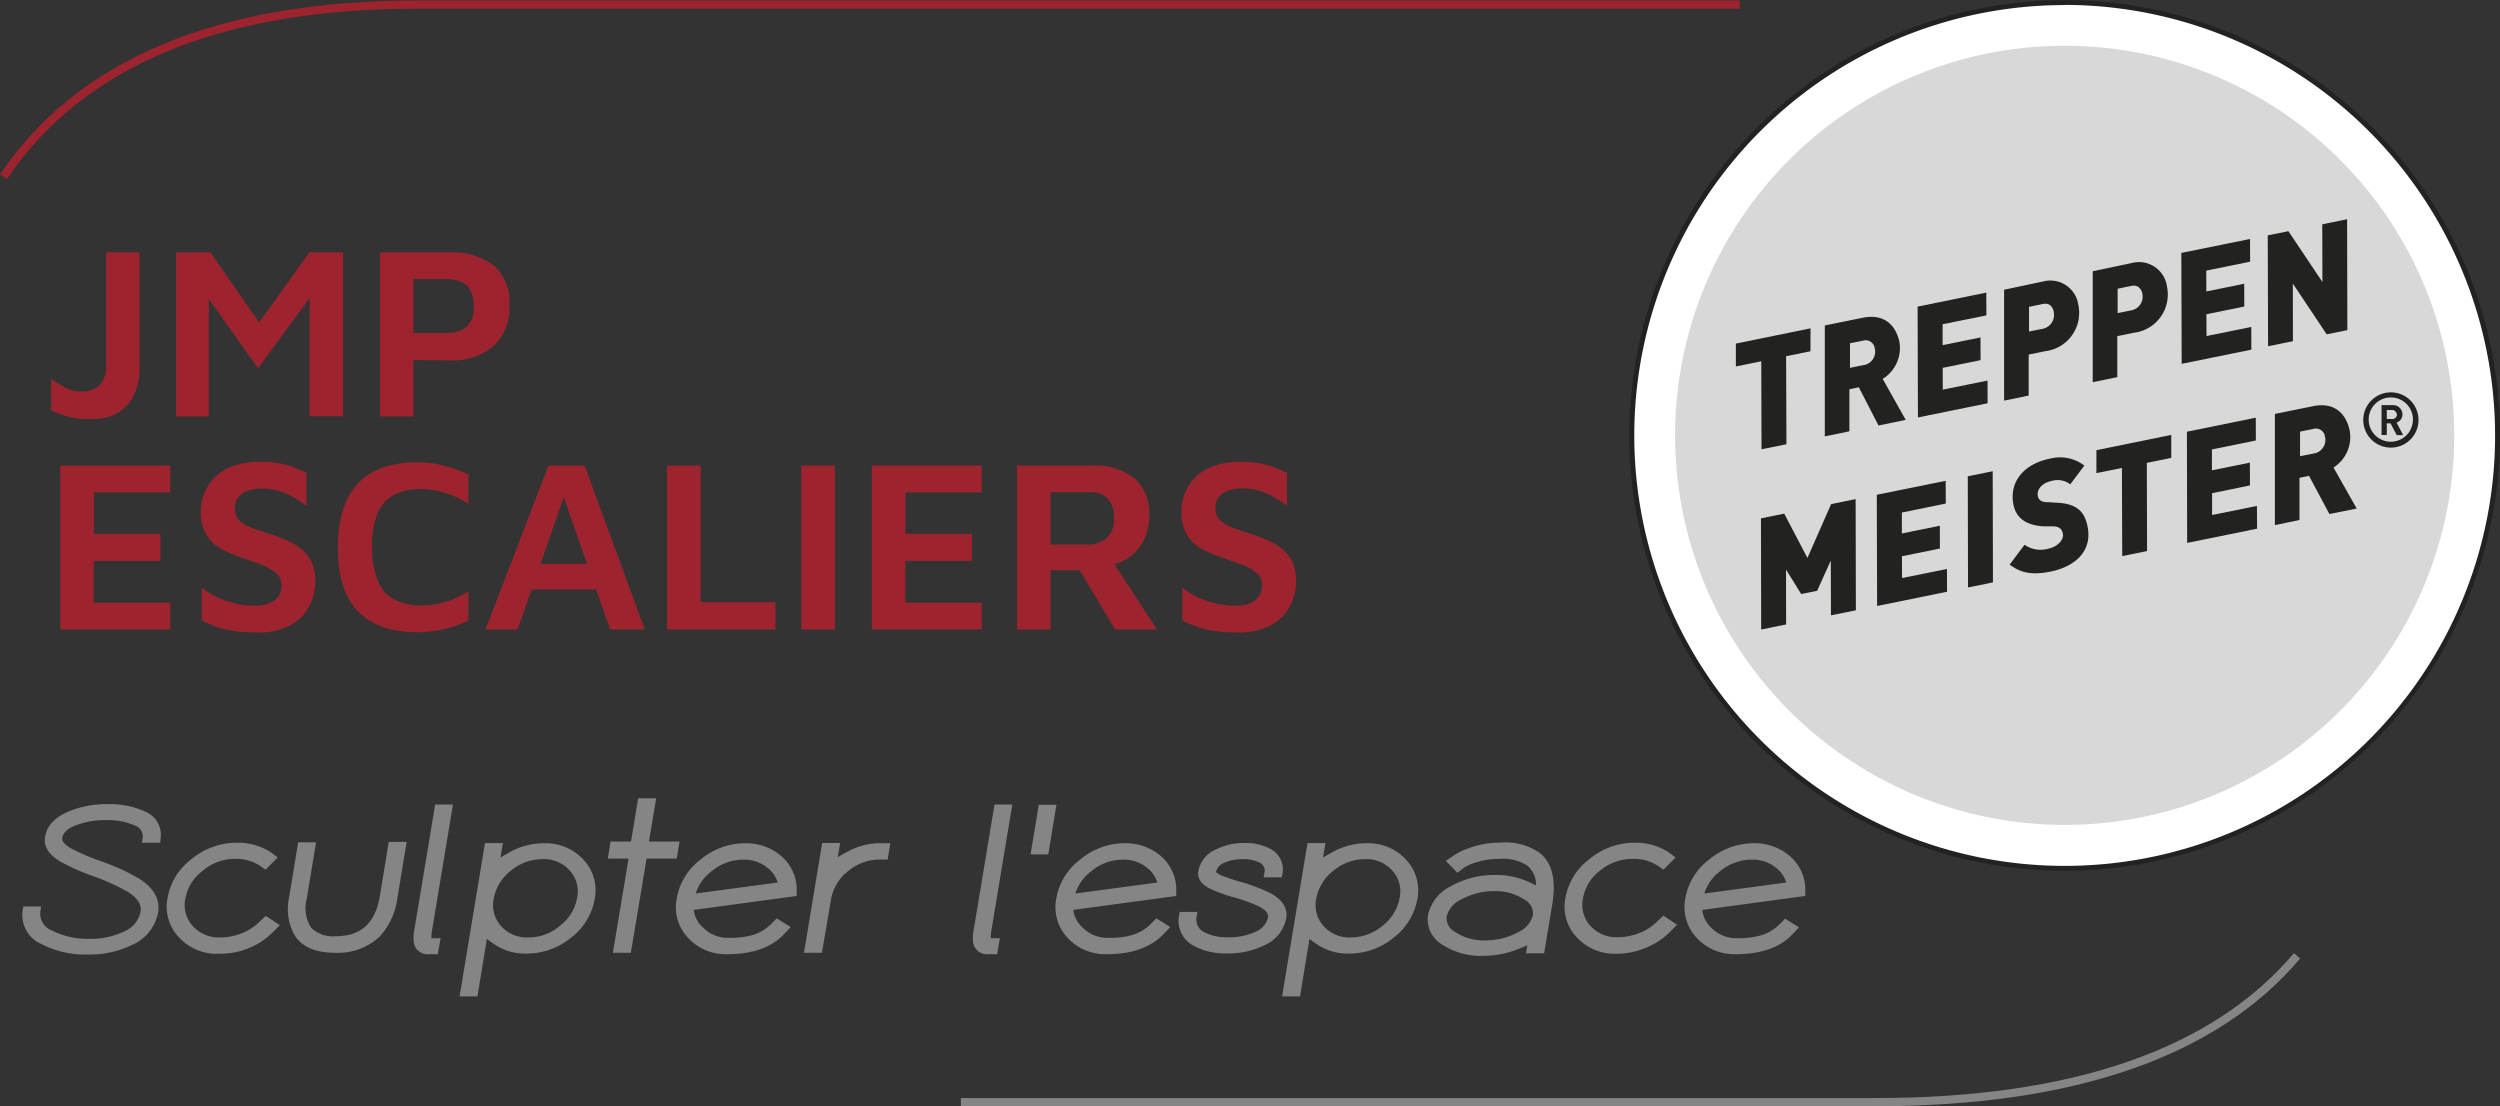
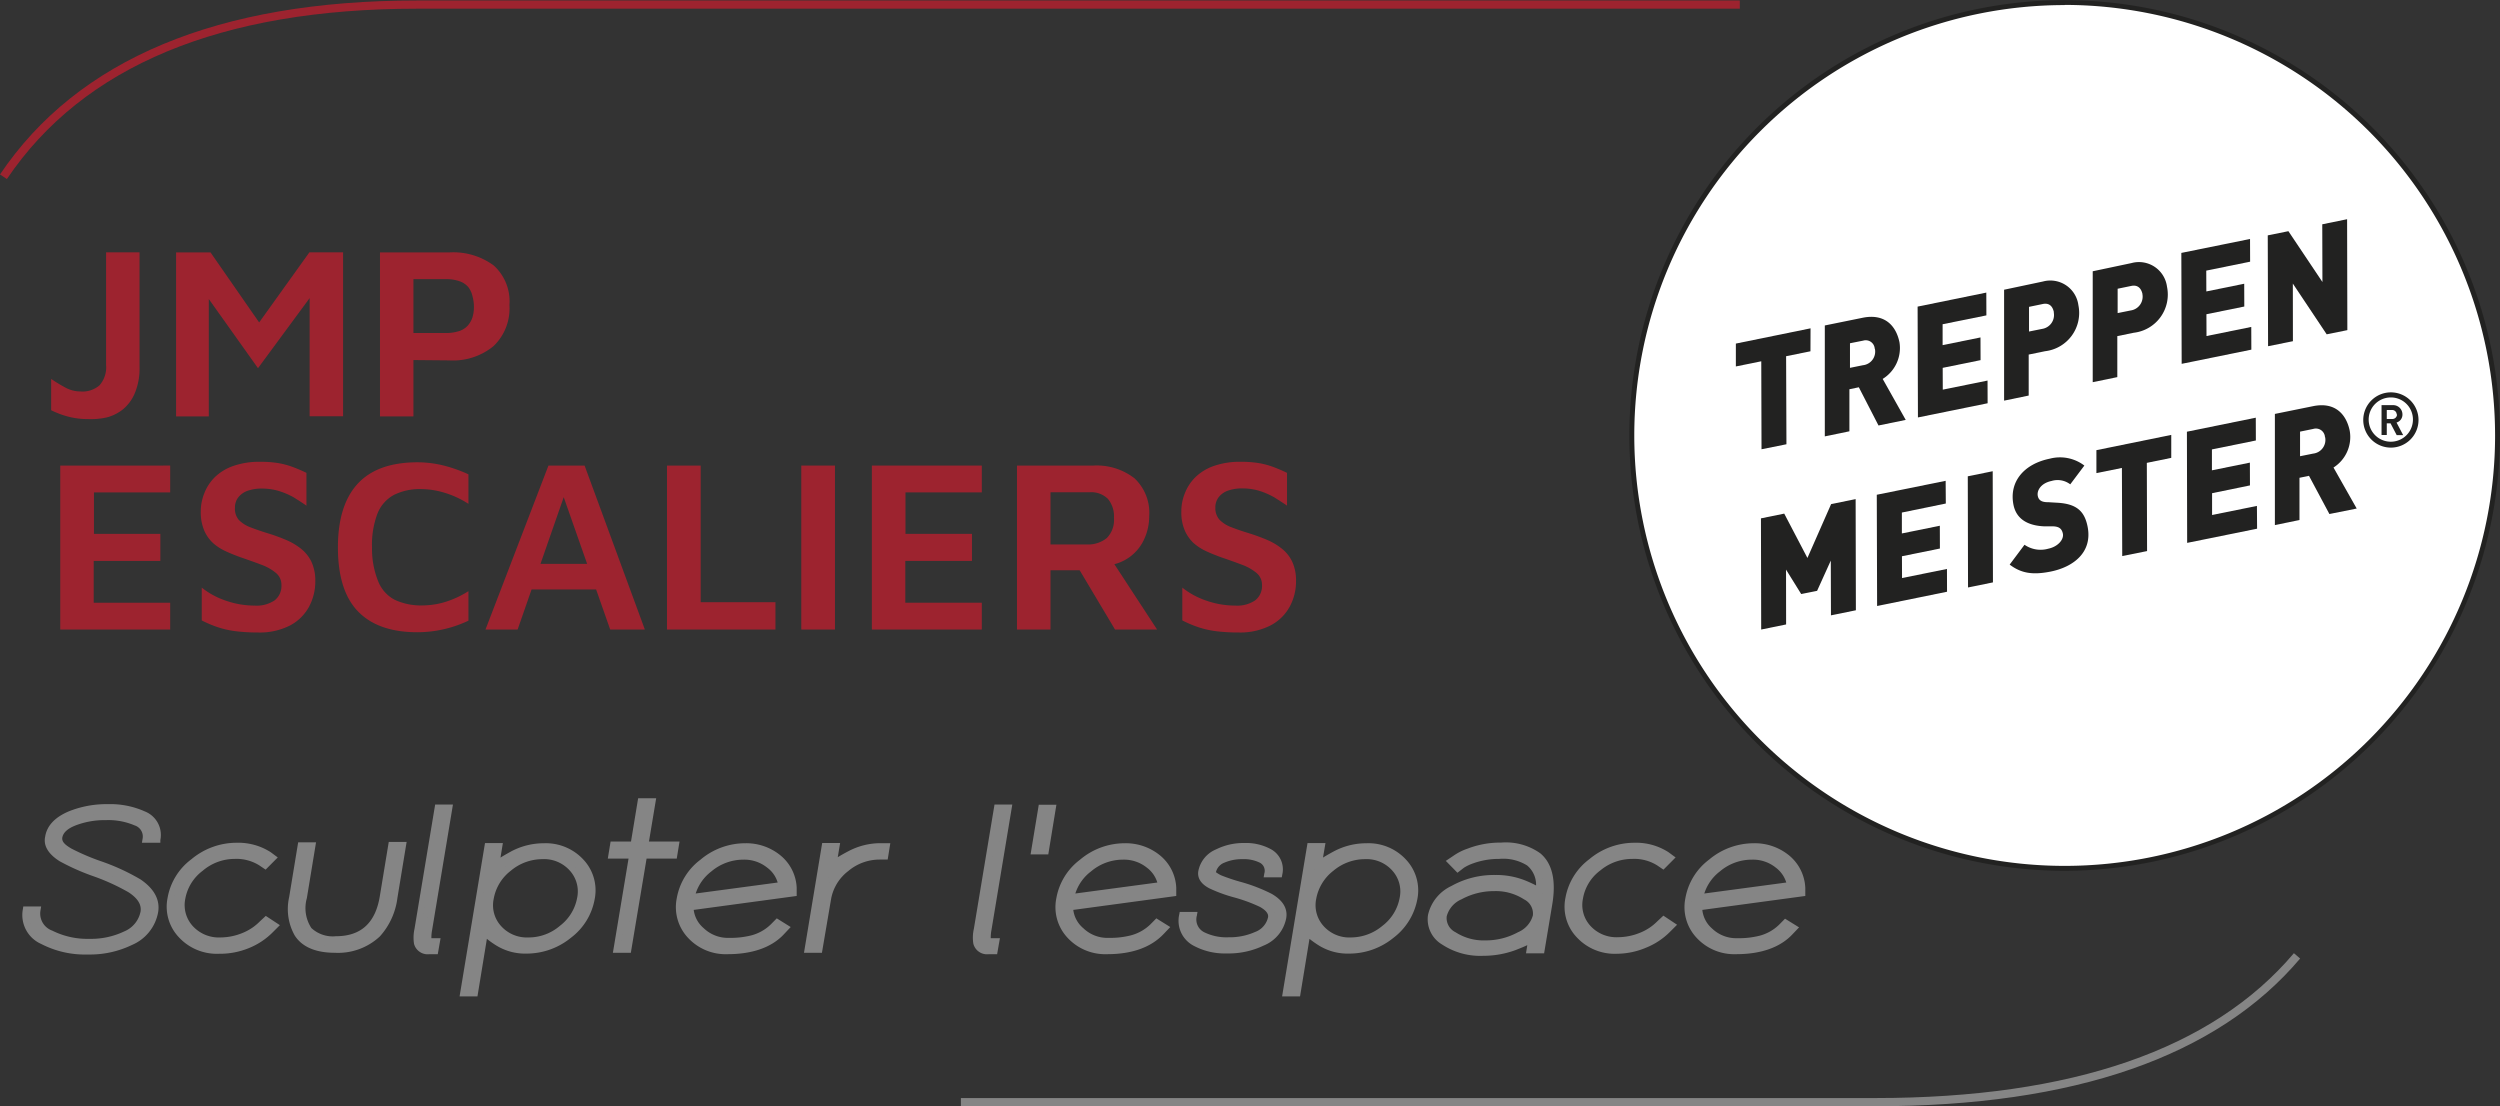
<svg xmlns="http://www.w3.org/2000/svg" id="Calque_1" data-name="Calque 1" viewBox="0 0 304.95 134.94">
  <rect x="0" y="0" width="304.95" height="134.94" fill="#333333" stroke="none" />
  <defs>
    <style>.cls-1{fill:#858585;}.cls-2{fill:#fff;}.cls-3{fill:#d8d8d8;}.cls-4,.cls-5{fill:#222221;}.cls-4{fill-rule:evenodd;}.cls-6{fill:#9d232f;}</style>
  </defs>
  <path class="cls-1" d="M5.09,115.58a3.48,3.48,0,0,1-2-3.83H4.4a2.63,2.63,0,0,0,1.65,2.91,10.09,10.09,0,0,0,4.7,1,9.66,9.66,0,0,0,4.41-.91A3.75,3.75,0,0,0,17.39,112c.17-1-.37-2-1.64-2.78a26.11,26.11,0,0,0-4.49-2,25.59,25.59,0,0,1-4-1.75c-1.22-.77-1.75-1.64-1.58-2.6.19-1.19,1.08-2.12,2.65-2.78A11.9,11.9,0,0,1,13,99.27a9.9,9.9,0,0,1,4.34.84A2.69,2.69,0,0,1,19,103.18H17.65a1.83,1.83,0,0,0-1.17-2.07,8.51,8.51,0,0,0-3.7-.69,10.5,10.5,0,0,0-3.84.66c-1.13.46-1.75,1.06-1.87,1.81-.1.59.32,1.17,1.28,1.73A27.08,27.08,0,0,0,12,106.19a24.86,24.86,0,0,1,4.78,2.2q2.33,1.56,2,3.65a5,5,0,0,1-3,3.66,11.28,11.28,0,0,1-5.18,1.11A11.19,11.19,0,0,1,5.09,115.58Z" transform="translate(0.14 -0.78)" />
  <path class="cls-1" d="M10.57,117.21a11.59,11.59,0,0,1-5.67-1.28,3.85,3.85,0,0,1-2.25-4.25l.05-.33H4.88l-.08.47a2.21,2.21,0,0,0,1.44,2.48,9.56,9.56,0,0,0,4.51,1A9.4,9.4,0,0,0,15,114.4,3.32,3.32,0,0,0,17,112c.15-.86-.33-1.64-1.46-2.38a26.16,26.16,0,0,0-4.41-2,27.29,27.29,0,0,1-4-1.79c-1.37-.87-2-1.88-1.76-3,.21-1.32,1.18-2.36,2.88-3.08A12.35,12.35,0,0,1,13,98.87a10.32,10.32,0,0,1,4.51.88,3.09,3.09,0,0,1,1.91,3.5l0,.33H17.17l.08-.47a1.42,1.42,0,0,0-.95-1.64,8.16,8.16,0,0,0-3.52-.65,9.93,9.93,0,0,0-3.69.64c-1,.39-1.53.9-1.63,1.49s.55,1,1.09,1.33a27.4,27.4,0,0,0,3.56,1.53A26.51,26.51,0,0,1,17,108.05c1.68,1.14,2.4,2.5,2.15,4a5.37,5.37,0,0,1-3.2,4A11.8,11.8,0,0,1,10.57,117.21ZM3.4,112.15a3.09,3.09,0,0,0,1.89,3.08,10.85,10.85,0,0,0,5.28,1.18,11,11,0,0,0,5-1.06A4.57,4.57,0,0,0,18.34,112c.2-1.23-.39-2.29-1.81-3.25a25.3,25.3,0,0,0-4.7-2.16A28.71,28.71,0,0,1,8.14,105c-1.1-.66-1.6-1.38-1.47-2.15s.86-1.59,2.12-2.11a10.69,10.69,0,0,1,4-.69,9,9,0,0,1,3.87.73,2.22,2.22,0,0,1,1.43,2h.57a2.26,2.26,0,0,0-1.51-2.31,9.49,9.49,0,0,0-4.16-.8,11.54,11.54,0,0,0-4.47.81c-1.45.61-2.24,1.42-2.41,2.47-.13.8.33,1.52,1.4,2.2a26,26,0,0,0,3.9,1.72,26,26,0,0,1,4.57,2c1.4.92,2,2,1.81,3.19a4.09,4.09,0,0,1-2.44,3,10.15,10.15,0,0,1-4.59,1,10.33,10.33,0,0,1-4.88-1A3,3,0,0,1,4,112.15Z" transform="translate(0.14 -0.78)" />
  <path class="cls-1" d="M22,114.85a5,5,0,0,1-1.29-4.47,7.08,7.08,0,0,1,2.77-4.49A8.14,8.14,0,0,1,28.68,104a6.88,6.88,0,0,1,4,1.08l.48.35-.92.94-.52-.36a5.64,5.64,0,0,0-3.2-.85,6.48,6.48,0,0,0-4.17,1.52,5.85,5.85,0,0,0-2.25,3.67,4.17,4.17,0,0,0,1,3.67,4.74,4.74,0,0,0,3.67,1.5,7.56,7.56,0,0,0,2.78-.55,6.8,6.8,0,0,0,2.28-1.52l.49-.45,1,.66-.47.47A8.24,8.24,0,0,1,30,116a8.82,8.82,0,0,1-3.41.7A5.88,5.88,0,0,1,22,114.85Z" transform="translate(0.14 -0.78)" />
  <path class="cls-1" d="M26.58,117.12a6.3,6.3,0,0,1-4.89-2,5.42,5.42,0,0,1-1.39-4.81,7.49,7.49,0,0,1,2.92-4.73,8.58,8.58,0,0,1,5.46-2,7.34,7.34,0,0,1,4.2,1.15l.86.64-1.48,1.49-.8-.54a5.26,5.26,0,0,0-3-.77A6,6,0,0,0,24.58,107a5.47,5.47,0,0,0-2.12,3.42,3.8,3.8,0,0,0,.94,3.35,4.31,4.31,0,0,0,3.37,1.36,7.17,7.17,0,0,0,2.63-.53,6.24,6.24,0,0,0,2.14-1.41l.74-.69L34,113.63l-.81.81a8.66,8.66,0,0,1-3,2A9.28,9.28,0,0,1,26.58,117.12Zm2.1-12.69a7.81,7.81,0,0,0-5,1.77,6.76,6.76,0,0,0-2.63,4.24,4.62,4.62,0,0,0,1.19,4.14,5.48,5.48,0,0,0,4.3,1.74,8.56,8.56,0,0,0,3.25-.67,7.86,7.86,0,0,0,2.74-1.77l.12-.13-.33-.22-.26.25a7.07,7.07,0,0,1-2.4,1.58,7.79,7.79,0,0,1-2.93.6,5.11,5.11,0,0,1-4-1.64,4.56,4.56,0,0,1-1.13-4,6.22,6.22,0,0,1,2.39-3.91,6.84,6.84,0,0,1,4.42-1.61,6,6,0,0,1,3.42.92l.25.17.36-.37-.11-.08A6.53,6.53,0,0,0,28.68,104.43Z" transform="translate(0.14 -0.78)" />
  <path class="cls-1" d="M49,104l-1,6.35a8.22,8.22,0,0,1-2.08,4.39,7.09,7.09,0,0,1-5.22,1.93c-2.19,0-3.71-.65-4.56-1.93a6.2,6.2,0,0,1-.62-4.39l1-6.35h1.37l-1,6.35q-.86,5.15,4,5.15t5.73-5.15L47.67,104Z" transform="translate(0.14 -0.78)" />
  <path class="cls-1" d="M40.7,117c-2.32,0-4-.71-4.89-2.11a6.57,6.57,0,0,1-.68-4.67l1.1-6.69h2.18l-1.12,6.81a4.44,4.44,0,0,0,.55,3.64,3.83,3.83,0,0,0,3,1c3,0,4.79-1.57,5.34-4.82l1.1-6.68h2.18l-1.12,6.81A8.6,8.6,0,0,1,46.2,115,7.46,7.46,0,0,1,40.7,117Zm-3.79-12.67-1,6a5.8,5.8,0,0,0,.55,4.1c.78,1.18,2.17,1.76,4.23,1.76a6.7,6.7,0,0,0,4.94-1.82,7.86,7.86,0,0,0,2-4.18l1-5.87H48l-1,6c-.62,3.65-2.68,5.49-6.13,5.49a4.55,4.55,0,0,1-3.66-1.34c-.8-1-1-2.39-.73-4.28l1-5.88Z" transform="translate(0.14 -0.78)" />
  <path class="cls-1" d="M52.92,116.77h-.68c-.84,0-1.35-.33-1.51-1a4.54,4.54,0,0,1,.07-1.64l2.46-14.84h1.36l-2.46,14.84a3.83,3.83,0,0,0-.08,1.22c0,.16.15.23.35.23h.68Z" transform="translate(0.14 -0.78)" />
  <path class="cls-1" d="M53.26,117.17h-1a1.72,1.72,0,0,1-1.9-1.27,5,5,0,0,1,.06-1.81l2.52-15.17h2.17l-2.54,15.3a5,5,0,0,0-.09,1h1.12Zm.34-17.45-2.41,14.5a4.11,4.11,0,0,0-.07,1.48c.08.31.28.67,1.12.67h.34l.06-.36h-.21a.7.7,0,0,1-.74-.54,3.66,3.66,0,0,1,.08-1.38l2.38-14.37Z" transform="translate(0.14 -0.78)" />
  <path class="cls-1" d="M64.13,116.68a6.37,6.37,0,0,1-3.51-1c-1-.64-1.51-1.08-1.6-1.34l-1.26,7.54H56.39l3-17.9h1.37l-.38,2.31a7.83,7.83,0,0,1,2-1.33,8.06,8.06,0,0,1,3.84-1,5.82,5.82,0,0,1,4.53,1.87A5.08,5.08,0,0,1,72,110.36a7.14,7.14,0,0,1-2.76,4.47A8,8,0,0,1,64.13,116.68Zm1.9-11.5a6.4,6.4,0,0,0-4.12,1.5,5.92,5.92,0,0,0-2.22,3.68,4.18,4.18,0,0,0,1,3.66,4.64,4.64,0,0,0,3.63,1.51A6.28,6.28,0,0,0,68.41,114a5.89,5.89,0,0,0,2.24-3.66,4.21,4.21,0,0,0-1-3.68A4.61,4.61,0,0,0,66,105.18Z" transform="translate(0.14 -0.78)" />
  <path class="cls-1" d="M58.1,122.32H55.92l3.1-18.7H61.2l-.29,1.77c.31-.2.73-.44,1.29-.75a8.49,8.49,0,0,1,4-1,6.25,6.25,0,0,1,4.83,2,5.47,5.47,0,0,1,1.37,4.81,7.55,7.55,0,0,1-2.9,4.72,8.55,8.55,0,0,1-5.4,1.93,6.69,6.69,0,0,1-3.72-1,10.74,10.74,0,0,1-1.13-.8Zm-1.24-.8h.56l1.45-8.73.52,1.45c0,.05.19.32,1.45,1.14a6,6,0,0,0,3.29.9,7.72,7.72,0,0,0,4.9-1.76,6.77,6.77,0,0,0,2.61-4.22,4.63,4.63,0,0,0-1.17-4.13,5.4,5.4,0,0,0-4.24-1.75,7.65,7.65,0,0,0-3.65.93,7.19,7.19,0,0,0-1.91,1.22l-1,1.41.59-3.56H59.7Zm7.46-5.59a5,5,0,0,1-3.92-1.64,4.58,4.58,0,0,1-1.11-4,6.37,6.37,0,0,1,2.37-3.93A6.86,6.86,0,0,1,66,104.78a5,5,0,0,1,3.9,1.64,4.6,4.6,0,0,1,1.12,4,6.34,6.34,0,0,1-2.39,3.9A6.7,6.7,0,0,1,64.32,115.93ZM66,105.58A6,6,0,0,0,62.16,107a5.52,5.52,0,0,0-2.08,3.43,3.76,3.76,0,0,0,.91,3.32,4.22,4.22,0,0,0,3.33,1.38,5.86,5.86,0,0,0,3.84-1.42,5.54,5.54,0,0,0,2.1-3.41,3.78,3.78,0,0,0-.92-3.35A4.2,4.2,0,0,0,66,105.58Z" transform="translate(0.14 -0.78)" />
  <path class="cls-1" d="M79.47,98.6l-.88,5.27h3.73l-.21,1.28H78.39l-1.91,11.49H75.09L77,105.15H74.51l.21-1.28H77.2l.88-5.27Z" transform="translate(0.14 -0.78)" />
  <path class="cls-1" d="M76.81,117H74.62l1.91-11.49H74l.34-2.08h2.49l.87-5.28h2.2l-.88,5.28h3.73l-.34,2.08H78.73Zm-1.25-.8h.58l1.91-11.49h3.72l.08-.48H78.12L79,99h-.58l-.88,5.27H75.06l-.08.48h2.49Z" transform="translate(0.14 -0.78)" />
  <path class="cls-1" d="M84.1,111.41a3.83,3.83,0,0,0,1.32,2.91,4.71,4.71,0,0,0,3.39,1.29,10.64,10.64,0,0,0,2.79-.31,5.8,5.8,0,0,0,2.6-1.49l.47-.47,1,.63-.46.49q-2.23,2.31-6.6,2.31a5.86,5.86,0,0,1-4.54-1.87,5.05,5.05,0,0,1-1.27-4.48A7.05,7.05,0,0,1,85.56,106a8,8,0,0,1,5.16-1.87,6.17,6.17,0,0,1,4.14,1.43,5,5,0,0,1,1.78,3.63l0,.57Zm11.09-2.64a3.75,3.75,0,0,0-1.49-2.46,4.82,4.82,0,0,0-3.17-1.07,6.48,6.48,0,0,0-4.13,1.51,5.7,5.7,0,0,0-2.19,3.5Z" transform="translate(0.14 -0.78)" />
  <path class="cls-1" d="M88.62,117.17a6.25,6.25,0,0,1-4.84-2,5.46,5.46,0,0,1-1.37-4.81,7.48,7.48,0,0,1,2.9-4.72,8.44,8.44,0,0,1,5.41-2,6.57,6.57,0,0,1,4.4,1.53,5.39,5.39,0,0,1,1.92,3.9l0,1-12.56,1.7A3.48,3.48,0,0,0,85.7,114a4.26,4.26,0,0,0,3.11,1.18,10.35,10.35,0,0,0,2.69-.3,5.34,5.34,0,0,0,2.42-1.38l.69-.7,1.7,1.06-.8.85C94,116.35,91.63,117.17,88.62,117.17Zm2.1-12.69a7.69,7.69,0,0,0-4.91,1.78,6.77,6.77,0,0,0-2.61,4.23,4.64,4.64,0,0,0,1.17,4.14,5.43,5.43,0,0,0,4.25,1.74c2.79,0,4.91-.74,6.31-2.19l.12-.13-.32-.2-.25.24a6.08,6.08,0,0,1-2.77,1.59,11,11,0,0,1-2.9.33,5.14,5.14,0,0,1-3.67-1.4,4.29,4.29,0,0,1-1.44-3.21v-.34l12.54-1.7v-.21a4.66,4.66,0,0,0-1.64-3.34A5.86,5.86,0,0,0,90.72,104.48Zm-7,6.23.09-.53a6.08,6.08,0,0,1,2.32-3.74,6.89,6.89,0,0,1,4.39-1.6A5.25,5.25,0,0,1,94,106a4.1,4.1,0,0,1,1.62,2.72l0,.39Zm6.8-5.07a6.05,6.05,0,0,0-3.88,1.43,5.51,5.51,0,0,0-1.92,2.7l10-1.34a3.48,3.48,0,0,0-1.27-1.81A4.46,4.46,0,0,0,90.53,105.64Z" transform="translate(0.14 -0.78)" />
  <path class="cls-1" d="M108,104.05l-.19,1.16h-.69a6.32,6.32,0,0,0-4.08,1.5,5.91,5.91,0,0,0-2.21,3.63l-1,6.3H98.4l2.09-12.59h1.38l-.38,2.27a8,8,0,0,1,2-1.3,8.11,8.11,0,0,1,3.81-1Z" transform="translate(0.14 -0.78)" />
  <path class="cls-1" d="M100.12,117H97.93l2.22-13.39h2.19l-.29,1.73c.31-.19.71-.42,1.26-.71a8.41,8.41,0,0,1,4-1h1.15l-.32,2h-1a5.93,5.93,0,0,0-3.82,1.41,5.53,5.53,0,0,0-2.08,3.38Zm-1.24-.8h.56l1-6a6.26,6.26,0,0,1,2.35-3.87,6.73,6.73,0,0,1,4.33-1.6h.35l.06-.35h-.21a7.67,7.67,0,0,0-3.62.92,7.12,7.12,0,0,0-1.87,1.18l-1,1.48.58-3.58h-.56Z" transform="translate(0.14 -0.78)" />
  <path class="cls-1" d="M121.16,116.77h-.68c-.84,0-1.35-.33-1.51-1a4.54,4.54,0,0,1,.07-1.64l2.46-14.84h1.36l-2.46,14.84a3.83,3.83,0,0,0-.08,1.22c0,.16.15.23.35.23h.68Z" transform="translate(0.14 -0.78)" />
  <path class="cls-1" d="M121.49,117.17h-1a1.72,1.72,0,0,1-1.9-1.27,4.73,4.73,0,0,1,.06-1.81l2.52-15.17h2.17l-2.54,15.3a5.14,5.14,0,0,0-.09,1h1.12Zm.35-17.45-2.41,14.5a4.11,4.11,0,0,0-.07,1.48c.08.31.28.67,1.12.67h.34l.06-.36h-.21a.7.7,0,0,1-.74-.54,3.72,3.72,0,0,1,.07-1.37l2.39-14.38Z" transform="translate(0.14 -0.78)" />
  <path class="cls-1" d="M126.92,99.36h1.35l-.88,5.26h-1.34Z" transform="translate(0.14 -0.78)" />
  <path class="cls-1" d="M127.73,105h-2.16l1-6.06h2.15Zm-1.21-.8h.53l.75-4.46h-.54Z" transform="translate(0.14 -0.78)" />
  <path class="cls-1" d="M130.4,111.41a3.83,3.83,0,0,0,1.32,2.91,4.71,4.71,0,0,0,3.39,1.29,10.64,10.64,0,0,0,2.79-.31,5.8,5.8,0,0,0,2.6-1.49l.47-.47,1,.63-.47.49q-2.22,2.31-6.59,2.31a5.88,5.88,0,0,1-4.55-1.87,5.08,5.08,0,0,1-1.26-4.48,7.05,7.05,0,0,1,2.75-4.47,8,8,0,0,1,5.16-1.87,6.17,6.17,0,0,1,4.14,1.43,5,5,0,0,1,1.78,3.63l0,.57Zm11.09-2.64a3.75,3.75,0,0,0-1.49-2.46,4.86,4.86,0,0,0-3.17-1.07,6.52,6.52,0,0,0-4.14,1.51,5.73,5.73,0,0,0-2.18,3.5Z" transform="translate(0.14 -0.78)" />
  <path class="cls-1" d="M134.92,117.17a6.25,6.25,0,0,1-4.84-2,5.46,5.46,0,0,1-1.37-4.81,7.5,7.5,0,0,1,2.9-4.72,8.44,8.44,0,0,1,5.41-2,6.59,6.59,0,0,1,4.4,1.53,5.41,5.41,0,0,1,1.92,3.9l0,1-12.56,1.7A3.48,3.48,0,0,0,132,114a4.23,4.23,0,0,0,3.11,1.18,10.21,10.21,0,0,0,2.68-.3,5.38,5.38,0,0,0,2.43-1.38l.69-.7,1.7,1.06-.81.85C140.24,116.35,137.93,117.17,134.92,117.17Zm2.1-12.69a7.69,7.69,0,0,0-4.91,1.78,6.77,6.77,0,0,0-2.61,4.23,4.65,4.65,0,0,0,1.17,4.14,5.43,5.43,0,0,0,4.25,1.74c2.78,0,4.9-.74,6.31-2.19l.12-.13-.33-.2-.24.24a6.08,6.08,0,0,1-2.77,1.59,11.08,11.08,0,0,1-2.9.33,5.12,5.12,0,0,1-3.67-1.4A4.29,4.29,0,0,1,130,111.4v-.34l12.54-1.7v-.21a4.59,4.59,0,0,0-1.64-3.34A5.86,5.86,0,0,0,137,104.48Zm-7,6.23.09-.53a6.14,6.14,0,0,1,2.33-3.74,6.89,6.89,0,0,1,4.39-1.6,5.25,5.25,0,0,1,3.43,1.16,4.14,4.14,0,0,1,1.62,2.72l.05.39Zm6.81-5.07a6,6,0,0,0-3.88,1.43,5.46,5.46,0,0,0-1.92,2.7l10-1.34a3.54,3.54,0,0,0-1.27-1.81A4.46,4.46,0,0,0,136.83,105.64Z" transform="translate(0.14 -0.78)" />
  <path class="cls-1" d="M145.55,115.77a3,3,0,0,1-1.45-3.32h1.36a2.14,2.14,0,0,0,1.06,2.4,6.62,6.62,0,0,0,3.17.68,8,8,0,0,0,3.41-.68,2.92,2.92,0,0,0,1.81-2.11c.1-.62-.32-1.17-1.25-1.68a19.9,19.9,0,0,0-3.27-1.2,18,18,0,0,1-2.87-1c-.89-.46-1.28-1-1.17-1.69a3.25,3.25,0,0,1,2-2.37,7.23,7.23,0,0,1,3.3-.73,5.91,5.91,0,0,1,3.07.73,2.37,2.37,0,0,1,1.13,2.66h-1.36a1.52,1.52,0,0,0-.74-1.74,4.81,4.81,0,0,0-2.3-.49,5.65,5.65,0,0,0-2.42.49,2,2,0,0,0-1.27,1.45c-.05.25.24.51.87.8a23,23,0,0,0,2.43.83,19.48,19.48,0,0,1,3.68,1.41c1.23.7,1.76,1.56,1.59,2.57a4.13,4.13,0,0,1-2.53,3,9.47,9.47,0,0,1-4.26.91A7.68,7.68,0,0,1,145.55,115.77Z" transform="translate(0.14 -0.78)" />
  <path class="cls-1" d="M149.49,117.08a8,8,0,0,1-4.14-1,3.43,3.43,0,0,1-1.65-3.73l.06-.33h2.17l-.08.46a1.74,1.74,0,0,0,.87,2,6.14,6.14,0,0,0,3,.63,7.62,7.62,0,0,0,3.24-.65,2.48,2.48,0,0,0,1.58-1.81c.07-.42-.28-.85-1-1.25a19.12,19.12,0,0,0-3.2-1.17,18.1,18.1,0,0,1-2.94-1.08c-1.31-.67-1.47-1.52-1.37-2.11a3.6,3.6,0,0,1,2.16-2.65,7.52,7.52,0,0,1,3.48-.78,6.32,6.32,0,0,1,3.28.79,2.8,2.8,0,0,1,1.32,3.07l-.06.33H154l.08-.47a1.11,1.11,0,0,0-.55-1.32,4.37,4.37,0,0,0-2.1-.43,5.37,5.37,0,0,0-2.25.44,1.64,1.64,0,0,0-1,1.15,3.68,3.68,0,0,0,.63.38,22.84,22.84,0,0,0,2.38.8,20.26,20.26,0,0,1,3.77,1.45c1.38.79,2,1.8,1.79,3a4.51,4.51,0,0,1-2.75,3.32A9.89,9.89,0,0,1,149.49,117.08Zm-5-4.23a2.58,2.58,0,0,0,1.32,2.58,7.34,7.34,0,0,0,3.72.85,9.18,9.18,0,0,0,4.09-.87,3.74,3.74,0,0,0,2.31-2.74c.13-.83-.32-1.54-1.4-2.16a20.39,20.39,0,0,0-3.6-1.37,20.23,20.23,0,0,1-2.48-.85c-.33-.15-1.22-.56-1.09-1.24a2.39,2.39,0,0,1,1.48-1.73,6.06,6.06,0,0,1,2.6-.53,5.13,5.13,0,0,1,2.49.54,1.84,1.84,0,0,1,1,1.69h.57a1.89,1.89,0,0,0-1-1.91,5.49,5.49,0,0,0-2.87-.68,6.79,6.79,0,0,0-3.12.69,2.89,2.89,0,0,0-1.74,2.07c0,.18-.11.72,1,1.27a19,19,0,0,0,2.81,1,19.42,19.42,0,0,1,3.34,1.23c1.09.59,1.58,1.29,1.45,2.09a3.26,3.26,0,0,1-2,2.41,8.41,8.41,0,0,1-3.58.72,7.12,7.12,0,0,1-3.37-.73,2.48,2.48,0,0,1-1.3-2.35Z" transform="translate(0.14 -0.78)" />
  <path class="cls-1" d="M164.46,116.68a6.37,6.37,0,0,1-3.51-1c-1-.64-1.51-1.08-1.6-1.34l-1.25,7.54h-1.38l3-17.9h1.38l-.39,2.31a7.77,7.77,0,0,1,2-1.33,8,8,0,0,1,3.83-1,5.8,5.8,0,0,1,4.53,1.87,5.08,5.08,0,0,1,1.28,4.47,7.14,7.14,0,0,1-2.76,4.47A8,8,0,0,1,164.46,116.68Zm1.91-11.5a6.38,6.38,0,0,0-4.12,1.5,5.93,5.93,0,0,0-2.23,3.68,4.21,4.21,0,0,0,1,3.66,4.64,4.64,0,0,0,3.63,1.51,6.26,6.26,0,0,0,4.09-1.51,5.84,5.84,0,0,0,2.24-3.66,4.21,4.21,0,0,0-1-3.68A4.61,4.61,0,0,0,166.37,105.18Z" transform="translate(0.14 -0.78)" />
  <path class="cls-1" d="M158.44,122.32h-2.19l3.1-18.7h2.19l-.3,1.77c.31-.2.73-.44,1.3-.75a8.43,8.43,0,0,1,4-1,6.23,6.23,0,0,1,4.83,2,5.48,5.48,0,0,1,1.38,4.81,7.65,7.65,0,0,1-2.91,4.72,8.53,8.53,0,0,1-5.4,1.93,6.69,6.69,0,0,1-3.72-1,12,12,0,0,1-1.13-.8Zm-1.24-.8h.56l1.45-8.74.51,1.47s.19.31,1.45,1.13a6,6,0,0,0,3.29.9,7.72,7.72,0,0,0,4.9-1.76,6.83,6.83,0,0,0,2.62-4.23,4.63,4.63,0,0,0-1.18-4.12,5.39,5.39,0,0,0-4.24-1.75,7.58,7.58,0,0,0-3.64.93,7,7,0,0,0-1.91,1.22l-1,1.4.59-3.55H160Zm7.45-5.59a5,5,0,0,1-3.92-1.64,4.61,4.61,0,0,1-1.11-4,6.41,6.41,0,0,1,2.37-3.93,6.87,6.87,0,0,1,4.38-1.59,5,5,0,0,1,3.9,1.64,4.59,4.59,0,0,1,1.11,4,6.33,6.33,0,0,1-2.38,3.9A6.74,6.74,0,0,1,164.65,115.93Zm1.72-10.35A6,6,0,0,0,162.5,107a5.58,5.58,0,0,0-2.09,3.43,3.79,3.79,0,0,0,.91,3.32,4.2,4.2,0,0,0,3.33,1.38,6,6,0,0,0,3.84-1.42,5.54,5.54,0,0,0,2.1-3.41,3.78,3.78,0,0,0-.92-3.35A4.19,4.19,0,0,0,166.37,105.58Z" transform="translate(0.14 -0.78)" />
  <path class="cls-1" d="M179,104.68a10.71,10.71,0,0,1,4-.72,7,7,0,0,1,4.53,1.21q2,1.69,1.32,5.83l-.93,5.67h-1.39l.23-1.38a7.5,7.5,0,0,1-2.11,1,10.85,10.85,0,0,1-3.82.67,8,8,0,0,1-4.73-1.3,3.14,3.14,0,0,1-1.56-3.22,4.73,4.73,0,0,1,2.64-3.24,10.2,10.2,0,0,1,5.16-1.3,9.13,9.13,0,0,1,3.6.67,5.2,5.2,0,0,1,1.73,1,3.67,3.67,0,0,0-1.18-3.5,5.89,5.89,0,0,0-3.68-.89,9.32,9.32,0,0,0-3.33.58,6.43,6.43,0,0,0-1.17.56l-.54.42-.84-.86.56-.4A6.37,6.37,0,0,1,179,104.68Zm-1.86,10.11a6.77,6.77,0,0,0,3.86,1,8.58,8.58,0,0,0,4.2-1,3.46,3.46,0,0,0,2-2.34,2.3,2.3,0,0,0-1.24-2.35,6.65,6.65,0,0,0-3.84-1,8.56,8.56,0,0,0-4.22,1,3.46,3.46,0,0,0-2,2.35A2.33,2.33,0,0,0,177.11,114.79Z" transform="translate(0.14 -0.78)" />
  <path class="cls-1" d="M180.78,117.37a8.45,8.45,0,0,1-5-1.37,3.57,3.57,0,0,1-1.73-3.62,5.14,5.14,0,0,1,2.84-3.52,10.62,10.62,0,0,1,5.36-1.35,9.55,9.55,0,0,1,3.76.71c.55.23.94.42,1.22.57a3.06,3.06,0,0,0-1.09-2.44,5.53,5.53,0,0,0-3.42-.8,9.21,9.21,0,0,0-3.19.55,5.58,5.58,0,0,0-1.09.52l-.8.62-1.42-1.45,1-.67a6.75,6.75,0,0,1,1.62-.81,11.06,11.06,0,0,1,4.12-.75,7.25,7.25,0,0,1,4.79,1.31c1.45,1.21,1.94,3.3,1.46,6.2l-1,6H186l.16-1c-.33.16-.79.35-1.43.6A11.37,11.37,0,0,1,180.78,117.37Zm1.51-9.06a10,10,0,0,0-5,1.24,4.4,4.4,0,0,0-2.44,3,2.78,2.78,0,0,0,1.4,2.84,7.69,7.69,0,0,0,4.5,1.22,10.7,10.7,0,0,0,3.68-.64,6.38,6.38,0,0,0,2-.92l.91-1-.38,2.22h.58l.88-5.33c.43-2.6,0-4.44-1.18-5.46a6.69,6.69,0,0,0-4.28-1.12,10.65,10.65,0,0,0-3.84.69,5.71,5.71,0,0,0-1.43.72l-.19.13.26.27.27-.2a6.37,6.37,0,0,1,1.28-.62,9.71,9.71,0,0,1,3.46-.6,6.17,6.17,0,0,1,3.93,1,4.06,4.06,0,0,1,1.33,3.86l-.15,1.13-.59-1a5.45,5.45,0,0,0-1.55-.8A8.68,8.68,0,0,0,182.29,108.31ZM181,116.2a7.17,7.17,0,0,1-4.08-1.08,2.71,2.71,0,0,1-1.41-2.74,3.84,3.84,0,0,1,2.21-2.63,9,9,0,0,1,4.41-1.07,7.16,7.16,0,0,1,4.07,1.08,2.71,2.71,0,0,1,1.41,2.75,3.88,3.88,0,0,1-2.21,2.63A9.12,9.12,0,0,1,181,116.2Zm1.13-6.72a8.25,8.25,0,0,0-4,1,3.14,3.14,0,0,0-1.8,2.07,1.92,1.92,0,0,0,1.07,1.94,6.31,6.31,0,0,0,3.63,1,8.21,8.21,0,0,0,4-1,3.13,3.13,0,0,0,1.81-2.05,1.93,1.93,0,0,0-1.07-1.95A6.32,6.32,0,0,0,182.1,109.48Z" transform="translate(0.14 -0.78)" />
  <path class="cls-1" d="M192.5,114.85a5,5,0,0,1-1.29-4.47,7.08,7.08,0,0,1,2.77-4.49,8.12,8.12,0,0,1,5.21-1.86,6.9,6.9,0,0,1,4,1.08l.48.35-.92.94-.52-.36a5.64,5.64,0,0,0-3.2-.85,6.48,6.48,0,0,0-4.17,1.52,5.85,5.85,0,0,0-2.25,3.67,4.17,4.17,0,0,0,1,3.67,4.73,4.73,0,0,0,3.67,1.5,7.43,7.43,0,0,0,2.77-.55,6.61,6.61,0,0,0,2.28-1.52l.5-.45,1,.66-.47.47a8.19,8.19,0,0,1-2.87,1.86,8.73,8.73,0,0,1-3.4.7A5.88,5.88,0,0,1,192.5,114.85Z" transform="translate(0.14 -0.78)" />
  <path class="cls-1" d="M197.09,117.12a6.3,6.3,0,0,1-4.89-2,5.42,5.42,0,0,1-1.39-4.81,7.54,7.54,0,0,1,2.92-4.73,8.56,8.56,0,0,1,5.46-2,7.31,7.31,0,0,1,4.19,1.15l.87.64-1.48,1.49-.8-.54a5.26,5.26,0,0,0-3-.77,6.08,6.08,0,0,0-3.92,1.42,5.4,5.4,0,0,0-2.1,3.42,3.77,3.77,0,0,0,.93,3.35,4.29,4.29,0,0,0,3.37,1.36,7.17,7.17,0,0,0,2.63-.53,6.19,6.19,0,0,0,2.14-1.41l.74-.69,1.67,1.11-.81.81a8.66,8.66,0,0,1-3,2A9.28,9.28,0,0,1,197.09,117.12Zm2.1-12.69a7.81,7.81,0,0,0-5,1.77,6.76,6.76,0,0,0-2.63,4.24,4.62,4.62,0,0,0,1.19,4.14,5.48,5.48,0,0,0,4.3,1.74,8.56,8.56,0,0,0,3.25-.67,7.86,7.86,0,0,0,2.74-1.77l.12-.13-.33-.22-.27.25a7,7,0,0,1-2.39,1.58,7.79,7.79,0,0,1-2.93.6,5.11,5.11,0,0,1-4-1.64,4.56,4.56,0,0,1-1.13-4,6.17,6.17,0,0,1,2.39-3.91,6.84,6.84,0,0,1,4.42-1.61,6,6,0,0,1,3.42.92l.25.17.36-.37-.11-.08A6.53,6.53,0,0,0,199.19,104.43Z" transform="translate(0.14 -0.78)" />
  <path class="cls-1" d="M207.13,111.41a3.83,3.83,0,0,0,1.32,2.91,4.71,4.71,0,0,0,3.39,1.29,10.64,10.64,0,0,0,2.79-.31,5.85,5.85,0,0,0,2.6-1.49l.46-.47,1,.63-.47.49q-2.22,2.31-6.59,2.31a5.88,5.88,0,0,1-4.55-1.87,5,5,0,0,1-1.26-4.48,7.08,7.08,0,0,1,2.74-4.47,8,8,0,0,1,5.17-1.87,6.17,6.17,0,0,1,4.14,1.43,5.06,5.06,0,0,1,1.78,3.63l0,.57Zm11.09-2.64a3.75,3.75,0,0,0-1.49-2.46,4.86,4.86,0,0,0-3.17-1.07,6.52,6.52,0,0,0-4.14,1.51,5.73,5.73,0,0,0-2.18,3.5Z" transform="translate(0.14 -0.78)" />
  <path class="cls-1" d="M211.65,117.17a6.25,6.25,0,0,1-4.84-2,5.46,5.46,0,0,1-1.37-4.81,7.49,7.49,0,0,1,2.89-4.72,8.48,8.48,0,0,1,5.42-2,6.59,6.59,0,0,1,4.4,1.53,5.42,5.42,0,0,1,1.92,3.9l0,1-12.56,1.7a3.48,3.48,0,0,0,1.19,2.27,4.23,4.23,0,0,0,3.11,1.18,10.21,10.21,0,0,0,2.68-.3,5.33,5.33,0,0,0,2.42-1.38l.69-.7,1.71,1.06-.81.85C217,116.35,214.66,117.17,211.65,117.17Zm2.1-12.69a7.72,7.72,0,0,0-4.92,1.78,6.75,6.75,0,0,0-2.6,4.23,4.65,4.65,0,0,0,1.17,4.14,5.5,5.5,0,0,0,4.25,1.74c2.78,0,4.9-.74,6.31-2.19l.12-.13-.33-.2-.24.24a6.08,6.08,0,0,1-2.77,1.59,11.08,11.08,0,0,1-2.9.33,5.12,5.12,0,0,1-3.67-1.4,4.25,4.25,0,0,1-1.44-3.21v-.34l12.55-1.7v-.21a4.65,4.65,0,0,0-1.65-3.34A5.81,5.81,0,0,0,213.75,104.48Zm-7,6.23.09-.53a6.08,6.08,0,0,1,2.32-3.74,6.89,6.89,0,0,1,4.39-1.6A5.27,5.27,0,0,1,217,106a4.14,4.14,0,0,1,1.62,2.72l0,.39Zm6.8-5.07a6,6,0,0,0-3.89,1.43,5.5,5.5,0,0,0-1.91,2.7l10-1.34a3.58,3.58,0,0,0-1.27-1.81A4.43,4.43,0,0,0,213.56,105.64Z" transform="translate(0.14 -0.78)" />
  <path class="cls-1" d="M228.61,135.72H117.07v-1H228.61c24,0,41.15-5.95,51.06-17.67l.76.65C270.33,129.65,252.89,135.72,228.61,135.72Z" transform="translate(0.14 -0.78)" />
  <path class="cls-2" d="M198.91,53.88a52.8,52.8,0,1,1,52.8,52.8A52.8,52.8,0,0,1,198.91,53.88Z" transform="translate(0.14 -0.78)" />
  <path class="cls-2" d="M198.91,53.88a52.8,52.8,0,1,1,52.8,52.8A52.8,52.8,0,0,1,198.91,53.88Z" transform="translate(0.14 -0.78)" />
-   <path class="cls-3" d="M204.19,53.88a47.52,47.52,0,1,1,47.52,47.52A47.53,47.53,0,0,1,204.19,53.88Z" transform="translate(0.14 -0.78)" />
  <path class="cls-3" d="M251.71,53.88" transform="translate(0.14 -0.78)" />
  <polygon class="cls-4" points="226.35 60.88 223.36 61.49 220.47 68.06 217.64 62.65 214.8 63.23 214.83 76.79 217.87 76.17 217.86 69.48 219.71 72.46 221.65 72.07 223.32 68.38 223.34 75.06 226.38 74.44 226.35 60.88" />
  <polygon class="cls-4" points="237.33 58.65 228.93 60.35 228.97 73.92 237.5 72.18 237.49 69.4 232.01 70.51 232 67.85 236.63 66.91 236.62 64.13 231.99 65.07 231.99 62.52 237.35 61.42 237.33 58.65" />
  <polygon class="cls-4" points="243.07 57.48 240.03 58.1 240.06 71.66 243.1 71.04 243.07 57.48" />
  <path class="cls-4" d="M254.11,57.57a4.91,4.91,0,0,0-4.22-.84c-3.14.64-5,2.81-4.42,5.66.21,1,.92,2.45,3.69,2.59l1,0c.75,0,1.19.2,1.33.9s-.59,1.58-1.78,1.83a3.44,3.44,0,0,1-2.9-.48L245,69.65c1.4,1.06,2.8,1.29,5,.85,2.78-.56,5.14-2.36,4.5-5.51-.38-1.87-1.35-2.77-3.75-2.89l-1-.06c-.56,0-1.18-.06-1.32-.76s.42-1.57,1.67-1.83a2.55,2.55,0,0,1,2.29.41Z" transform="translate(0.14 -0.78)" />
  <polygon class="cls-4" points="264.85 53.05 255.72 54.91 255.72 57.71 258.83 57.08 258.87 67.83 261.9 67.22 261.87 56.46 264.85 55.85 264.85 53.05" />
  <polygon class="cls-4" points="275.16 50.95 266.76 52.66 266.79 66.22 275.32 64.49 275.3 61.71 269.83 62.82 269.83 60.16 274.45 59.21 274.44 56.43 269.81 57.37 269.81 54.82 275.17 53.73 275.16 50.95" />
  <path class="cls-4" d="M286.48,53.33c-.41-2-1.77-3.57-4.5-3l-4.63.94,0,13.56,3-.62V59.06l1.16-.24L284,63.48l3.33-.67-2.83-5A4.41,4.41,0,0,0,286.48,53.33Zm-3,.78a1.68,1.68,0,0,1-1.46,2l-1.6.32v-3l1.61-.33A1.11,1.11,0,0,1,283.46,54.11Z" transform="translate(0.14 -0.78)" />
  <polygon class="cls-4" points="220.85 40.05 211.74 41.91 211.74 44.7 214.84 44.07 214.87 54.8 217.91 54.19 217.87 43.45 220.84 42.85 220.85 40.05" />
  <path class="cls-4" d="M231.56,42.54c-.41-2-1.77-3.55-4.49-3l-4.62.94,0,13.53,3-.62V48.26l1.15-.24L229,52.68l3.32-.68-2.81-5A4.43,4.43,0,0,0,231.56,42.54Zm-3,.79a1.67,1.67,0,0,1-1.46,2l-1.58.32v-3l1.61-.32A1.1,1.1,0,0,1,228.54,43.33Z" transform="translate(0.14 -0.78)" />
  <polygon class="cls-4" points="242.29 35.69 233.91 37.4 233.95 50.92 242.45 49.19 242.44 46.42 236.98 47.53 236.97 44.87 241.59 43.93 241.58 41.16 236.96 42.1 236.96 39.55 242.3 38.47 242.29 35.69" />
  <path class="cls-4" d="M253.38,38a3.45,3.45,0,0,0-4.33-2.88l-4.73,1,0,13.53,3-.62v-5l2-.41A4.7,4.7,0,0,0,253.38,38Zm-3,.9a1.71,1.71,0,0,1-1.43,2l-1.59.32V38.21l1.69-.35C249.85,37.7,250.25,38.17,250.39,38.85Z" transform="translate(0.14 -0.78)" />
  <path class="cls-4" d="M264.19,35.75a3.45,3.45,0,0,0-4.33-2.88l-4.73,1,0,13.53,3-.62,0-5,2-.41A4.69,4.69,0,0,0,264.19,35.75Zm-3,.9a1.7,1.7,0,0,1-1.43,2l-1.59.32V36l1.7-.35C260.66,35.5,261.06,36,261.2,36.65Z" transform="translate(0.14 -0.78)" />
  <polygon class="cls-4" points="274.46 29.15 266.08 30.85 266.12 44.38 274.62 42.65 274.61 39.88 269.15 40.99 269.14 38.33 273.76 37.39 273.75 34.61 269.13 35.55 269.12 33.01 274.47 31.92 274.46 29.15" />
  <polygon class="cls-4" points="286.3 26.74 283.27 27.36 283.29 34.4 279.14 28.2 276.62 28.71 276.66 42.23 279.69 41.62 279.68 34.59 283.81 40.78 286.33 40.27 286.3 26.74" />
  <path class="cls-4" d="M294.87,52a3.37,3.37,0,1,0-3.37,3.38A3.37,3.37,0,0,0,294.87,52Zm-.68,0a2.7,2.7,0,1,1-2.69-2.74A2.69,2.69,0,0,1,294.19,52ZM293,53.86l-.81-1.54a1,1,0,0,0,.72-1,1.13,1.13,0,0,0-1.18-1.12h-1.37v3.64H291V52.42h.46l.75,1.44Zm-.75-2.52a.57.57,0,0,1-.6.55H291v-1.1h.61A.56.56,0,0,1,292.21,51.34Z" transform="translate(0.14 -0.78)" />
  <path class="cls-5" d="M251.71,107a53.1,53.1,0,1,1,53.1-53.1A53.16,53.16,0,0,1,251.71,107Zm0-105.6a52.5,52.5,0,1,0,52.5,52.5A52.56,52.56,0,0,0,251.71,1.38Z" transform="translate(0.14 -0.78)" />
  <path class="cls-6" d="M.7,22.62l-.84-.56C9.32,8,26.43.84,50.72.84H212.08v1H50.72C26.79,1.84,10,8.83.7,22.62Z" transform="translate(0.14 -0.78)" />
  <path class="cls-6" d="M10.6,51.9a9.38,9.38,0,0,1-2.42-.3,10.92,10.92,0,0,1-2.08-.78V47a18.84,18.84,0,0,0,1.78,1.08,3.8,3.8,0,0,0,1.79.45A3.17,3.17,0,0,0,12,47.78a3.33,3.33,0,0,0,.8-2.48V31.56h4.08v14a7.74,7.74,0,0,1-.56,3.14,5.1,5.1,0,0,1-1.45,2,5.3,5.3,0,0,1-2,1A8.89,8.89,0,0,1,10.6,51.9Z" transform="translate(0.14 -0.78)" />
  <path class="cls-6" d="M21.34,51.57v-20h4.2l7,10.08-2.28.15L37.6,31.56h4.11v20H37.63V34.8l.93,1.08-7.23,9.81-7-9.84,1-.84V51.57Z" transform="translate(0.14 -0.78)" />
  <path class="cls-6" d="M50.29,44.7v6.87H46.21v-20h8.46a8.29,8.29,0,0,1,5.41,1.59A5.89,5.89,0,0,1,62,38a6.35,6.35,0,0,1-1.94,5,7.8,7.8,0,0,1-5.41,1.74Zm0-3.3h3.87a5.2,5.2,0,0,0,1.72-.24,2.41,2.41,0,0,0,1.07-.7,2.82,2.82,0,0,0,.55-1,4.4,4.4,0,0,0,.17-1.23,4.85,4.85,0,0,0-.17-1.29A2.91,2.91,0,0,0,57,35.82a2.46,2.46,0,0,0-1.07-.73,4.9,4.9,0,0,0-1.72-.26H50.29Z" transform="translate(0.14 -0.78)" />
  <path class="cls-6" d="M7.21,77.57v-20H20.62v3.27h-9.3V65.9h8.1v3.3H11.29v5.1h9.33v3.27Z" transform="translate(0.14 -0.78)" />
  <path class="cls-6" d="M31.33,77.93a21.64,21.64,0,0,1-2.69-.15,11.35,11.35,0,0,1-2.17-.48,14,14,0,0,1-2-.84v-4a9.63,9.63,0,0,0,3,1.61,10.59,10.59,0,0,0,3.45.58,3.9,3.9,0,0,0,2.44-.64,2.22,2.22,0,0,0,.83-1.85,1.87,1.87,0,0,0-.68-1.5,6.06,6.06,0,0,0-1.78-1q-1.11-.42-2.43-.87c-.62-.22-1.23-.46-1.82-.73a6.33,6.33,0,0,1-1.59-1,4.53,4.53,0,0,1-1.12-1.57,5.74,5.74,0,0,1-.42-2.33A6,6,0,0,1,24.76,61,5.62,5.62,0,0,1,26.05,59a6.09,6.09,0,0,1,2.26-1.38,9.6,9.6,0,0,1,3.29-.51,13.36,13.36,0,0,1,2.14.15,9.65,9.65,0,0,1,1.74.45,18.88,18.88,0,0,1,1.76.75v4c-.48-.34-1-.66-1.53-1A9.29,9.29,0,0,0,34,60.71a7,7,0,0,0-2-.33,5.25,5.25,0,0,0-1.86.24,2.51,2.51,0,0,0-1.2.81,2,2,0,0,0-.42,1.29A2.08,2.08,0,0,0,29,64.21a3.93,3.93,0,0,0,1.46.91q.93.36,2.1.72a22.23,22.23,0,0,1,2.22.81,7.74,7.74,0,0,1,1.84,1.1,4.48,4.48,0,0,1,1.25,1.6,5.49,5.49,0,0,1,.45,2.34,6.48,6.48,0,0,1-.77,3.11,5.61,5.61,0,0,1-2.32,2.28A8.11,8.11,0,0,1,31.33,77.93Z" transform="translate(0.14 -0.78)" />
  <path class="cls-6" d="M50.77,77.9q-4.77,0-7.23-2.53t-2.46-7.82q0-5.13,2.4-7.75t7.29-2.63a13.31,13.31,0,0,1,3.18.39A17.16,17.16,0,0,1,57,58.64v3.6a11.38,11.38,0,0,0-3-1.38,10,10,0,0,0-2.77-.42,7.06,7.06,0,0,0-3.32.71,4.44,4.44,0,0,0-2,2.26,10.68,10.68,0,0,0-.67,4.17A10.5,10.5,0,0,0,46,71.71a4.34,4.34,0,0,0,2,2.23,7.61,7.61,0,0,0,3.44.69,9.7,9.7,0,0,0,2.65-.4A11.66,11.66,0,0,0,57,72.89v3.6a14.64,14.64,0,0,1-4.1,1.25A14.9,14.9,0,0,1,50.77,77.9Z" transform="translate(0.14 -0.78)" />
  <path class="cls-6" d="M59.08,77.57l7.68-20h4.41l7.35,20H74.29L67.75,58.94l1.8-.18L63,77.57Zm4.05-4.89,1-3.12h9.3l.36,3.12Z" transform="translate(0.14 -0.78)" />
  <path class="cls-6" d="M81.22,77.57v-20h4.11V74.24h9.12v3.33Z" transform="translate(0.14 -0.78)" />
  <path class="cls-6" d="M97.6,77.57v-20h4.11v20Z" transform="translate(0.14 -0.78)" />
  <path class="cls-6" d="M106.21,77.57v-20h13.41v3.27h-9.31V65.9h8.11v3.3h-8.13v5.1h9.33v3.27Z" transform="translate(0.14 -0.78)" />
  <path class="cls-6" d="M123.91,77.57v-20h9.33a7.5,7.5,0,0,1,5,1.55,5.76,5.76,0,0,1,1.8,4.63,6.66,6.66,0,0,1-.59,2.75A5.47,5.47,0,0,1,135,69.74l0-1.35,6,9.18h-5.13l-5.28-8.85,1.83,1.62H128v7.23ZM128,67.19h4.38a3.61,3.61,0,0,0,2.49-.78,3.15,3.15,0,0,0,.87-2.46,3.32,3.32,0,0,0-.73-2.31,2.88,2.88,0,0,0-2.27-.81H128Z" transform="translate(0.14 -0.78)" />
  <path class="cls-6" d="M150.94,77.93a21.64,21.64,0,0,1-2.69-.15,11.35,11.35,0,0,1-2.17-.48,14,14,0,0,1-2-.84v-4a9.63,9.63,0,0,0,3,1.61,10.59,10.59,0,0,0,3.45.58,3.9,3.9,0,0,0,2.44-.64,2.22,2.22,0,0,0,.83-1.85,1.87,1.87,0,0,0-.68-1.5,6.06,6.06,0,0,0-1.78-1q-1.11-.42-2.43-.87c-.62-.22-1.23-.46-1.82-.73a6.33,6.33,0,0,1-1.59-1,4.53,4.53,0,0,1-1.12-1.57,5.58,5.58,0,0,1-.42-2.33,5.8,5.8,0,0,1,.42-2.19A5.62,5.62,0,0,1,145.66,59a6.09,6.09,0,0,1,2.26-1.38,9.6,9.6,0,0,1,3.29-.51,13.36,13.36,0,0,1,2.14.15,9.65,9.65,0,0,1,1.74.45,18.88,18.88,0,0,1,1.76.75v4c-.48-.34-1-.66-1.53-1a9.29,9.29,0,0,0-1.73-.77,7,7,0,0,0-2-.33,5.25,5.25,0,0,0-1.86.24,2.46,2.46,0,0,0-1.2.81,2,2,0,0,0-.42,1.29,2.08,2.08,0,0,0,.52,1.49,3.93,3.93,0,0,0,1.46.91c.61.24,1.32.48,2.1.72a23.18,23.18,0,0,1,2.22.81,7.74,7.74,0,0,1,1.84,1.1,4.48,4.48,0,0,1,1.25,1.6,5.49,5.49,0,0,1,.45,2.34,6.48,6.48,0,0,1-.77,3.11,5.61,5.61,0,0,1-2.32,2.28A8.11,8.11,0,0,1,150.94,77.93Z" transform="translate(0.14 -0.78)" />
</svg>